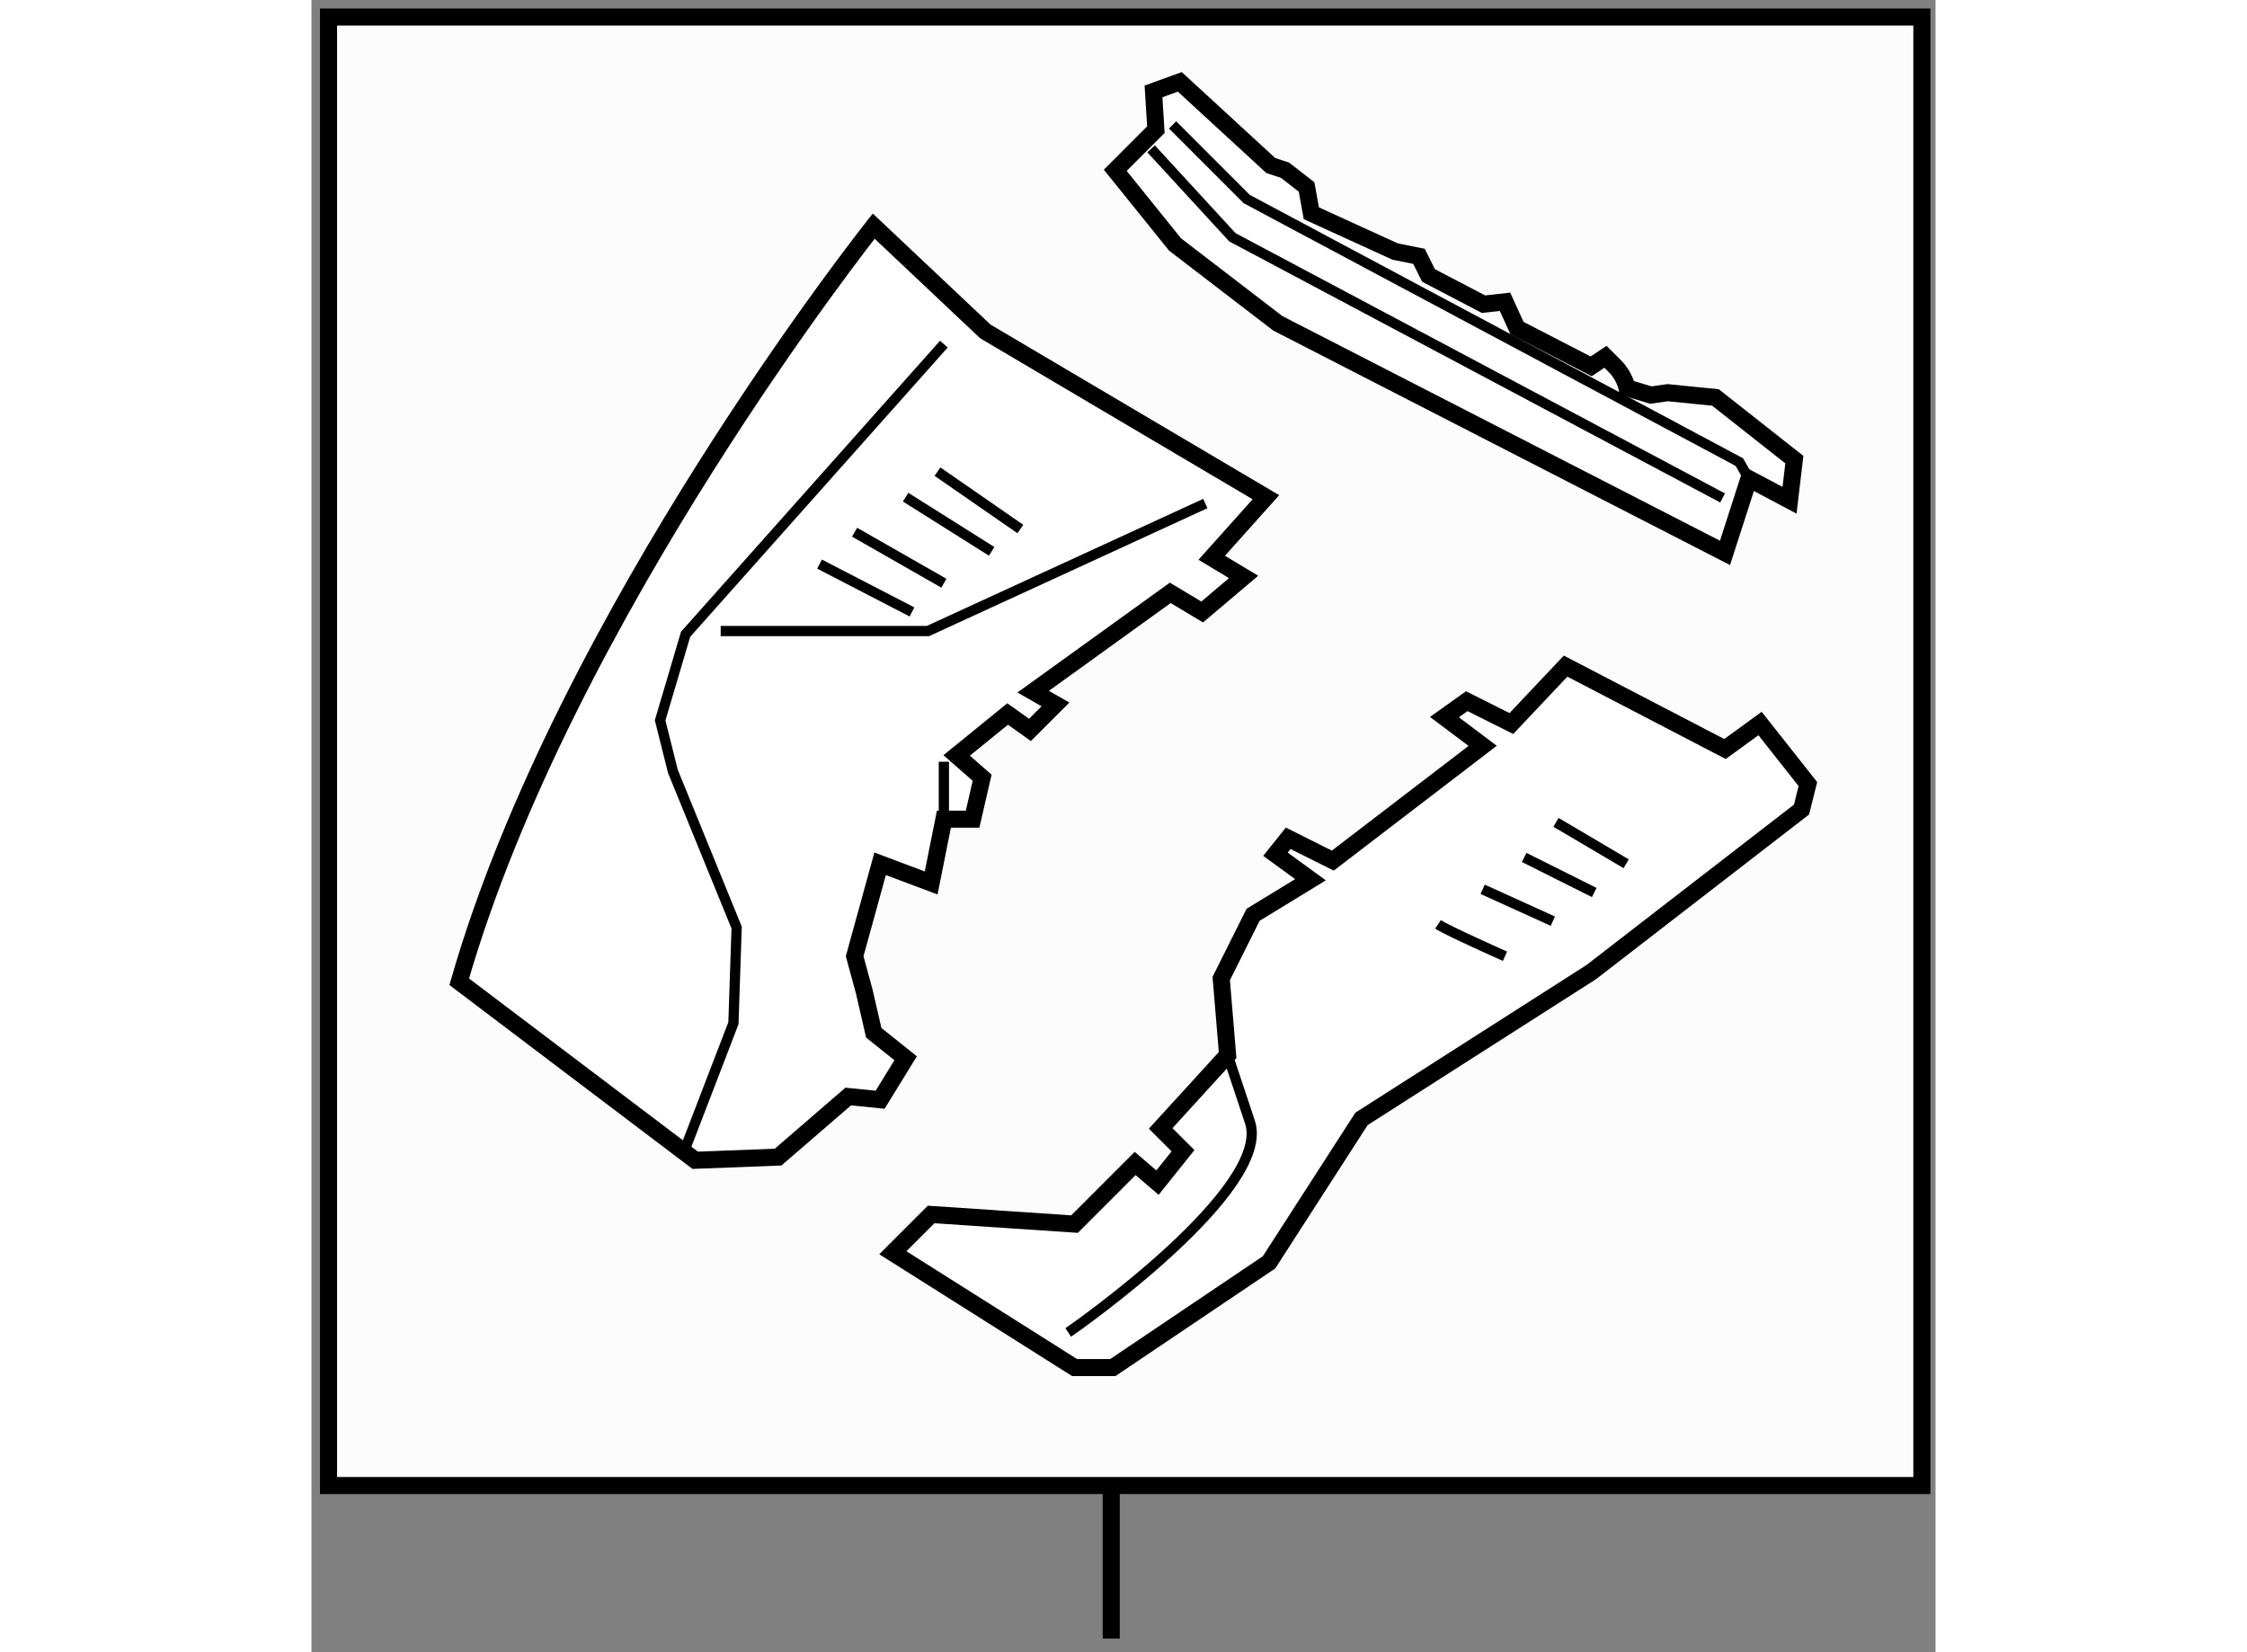
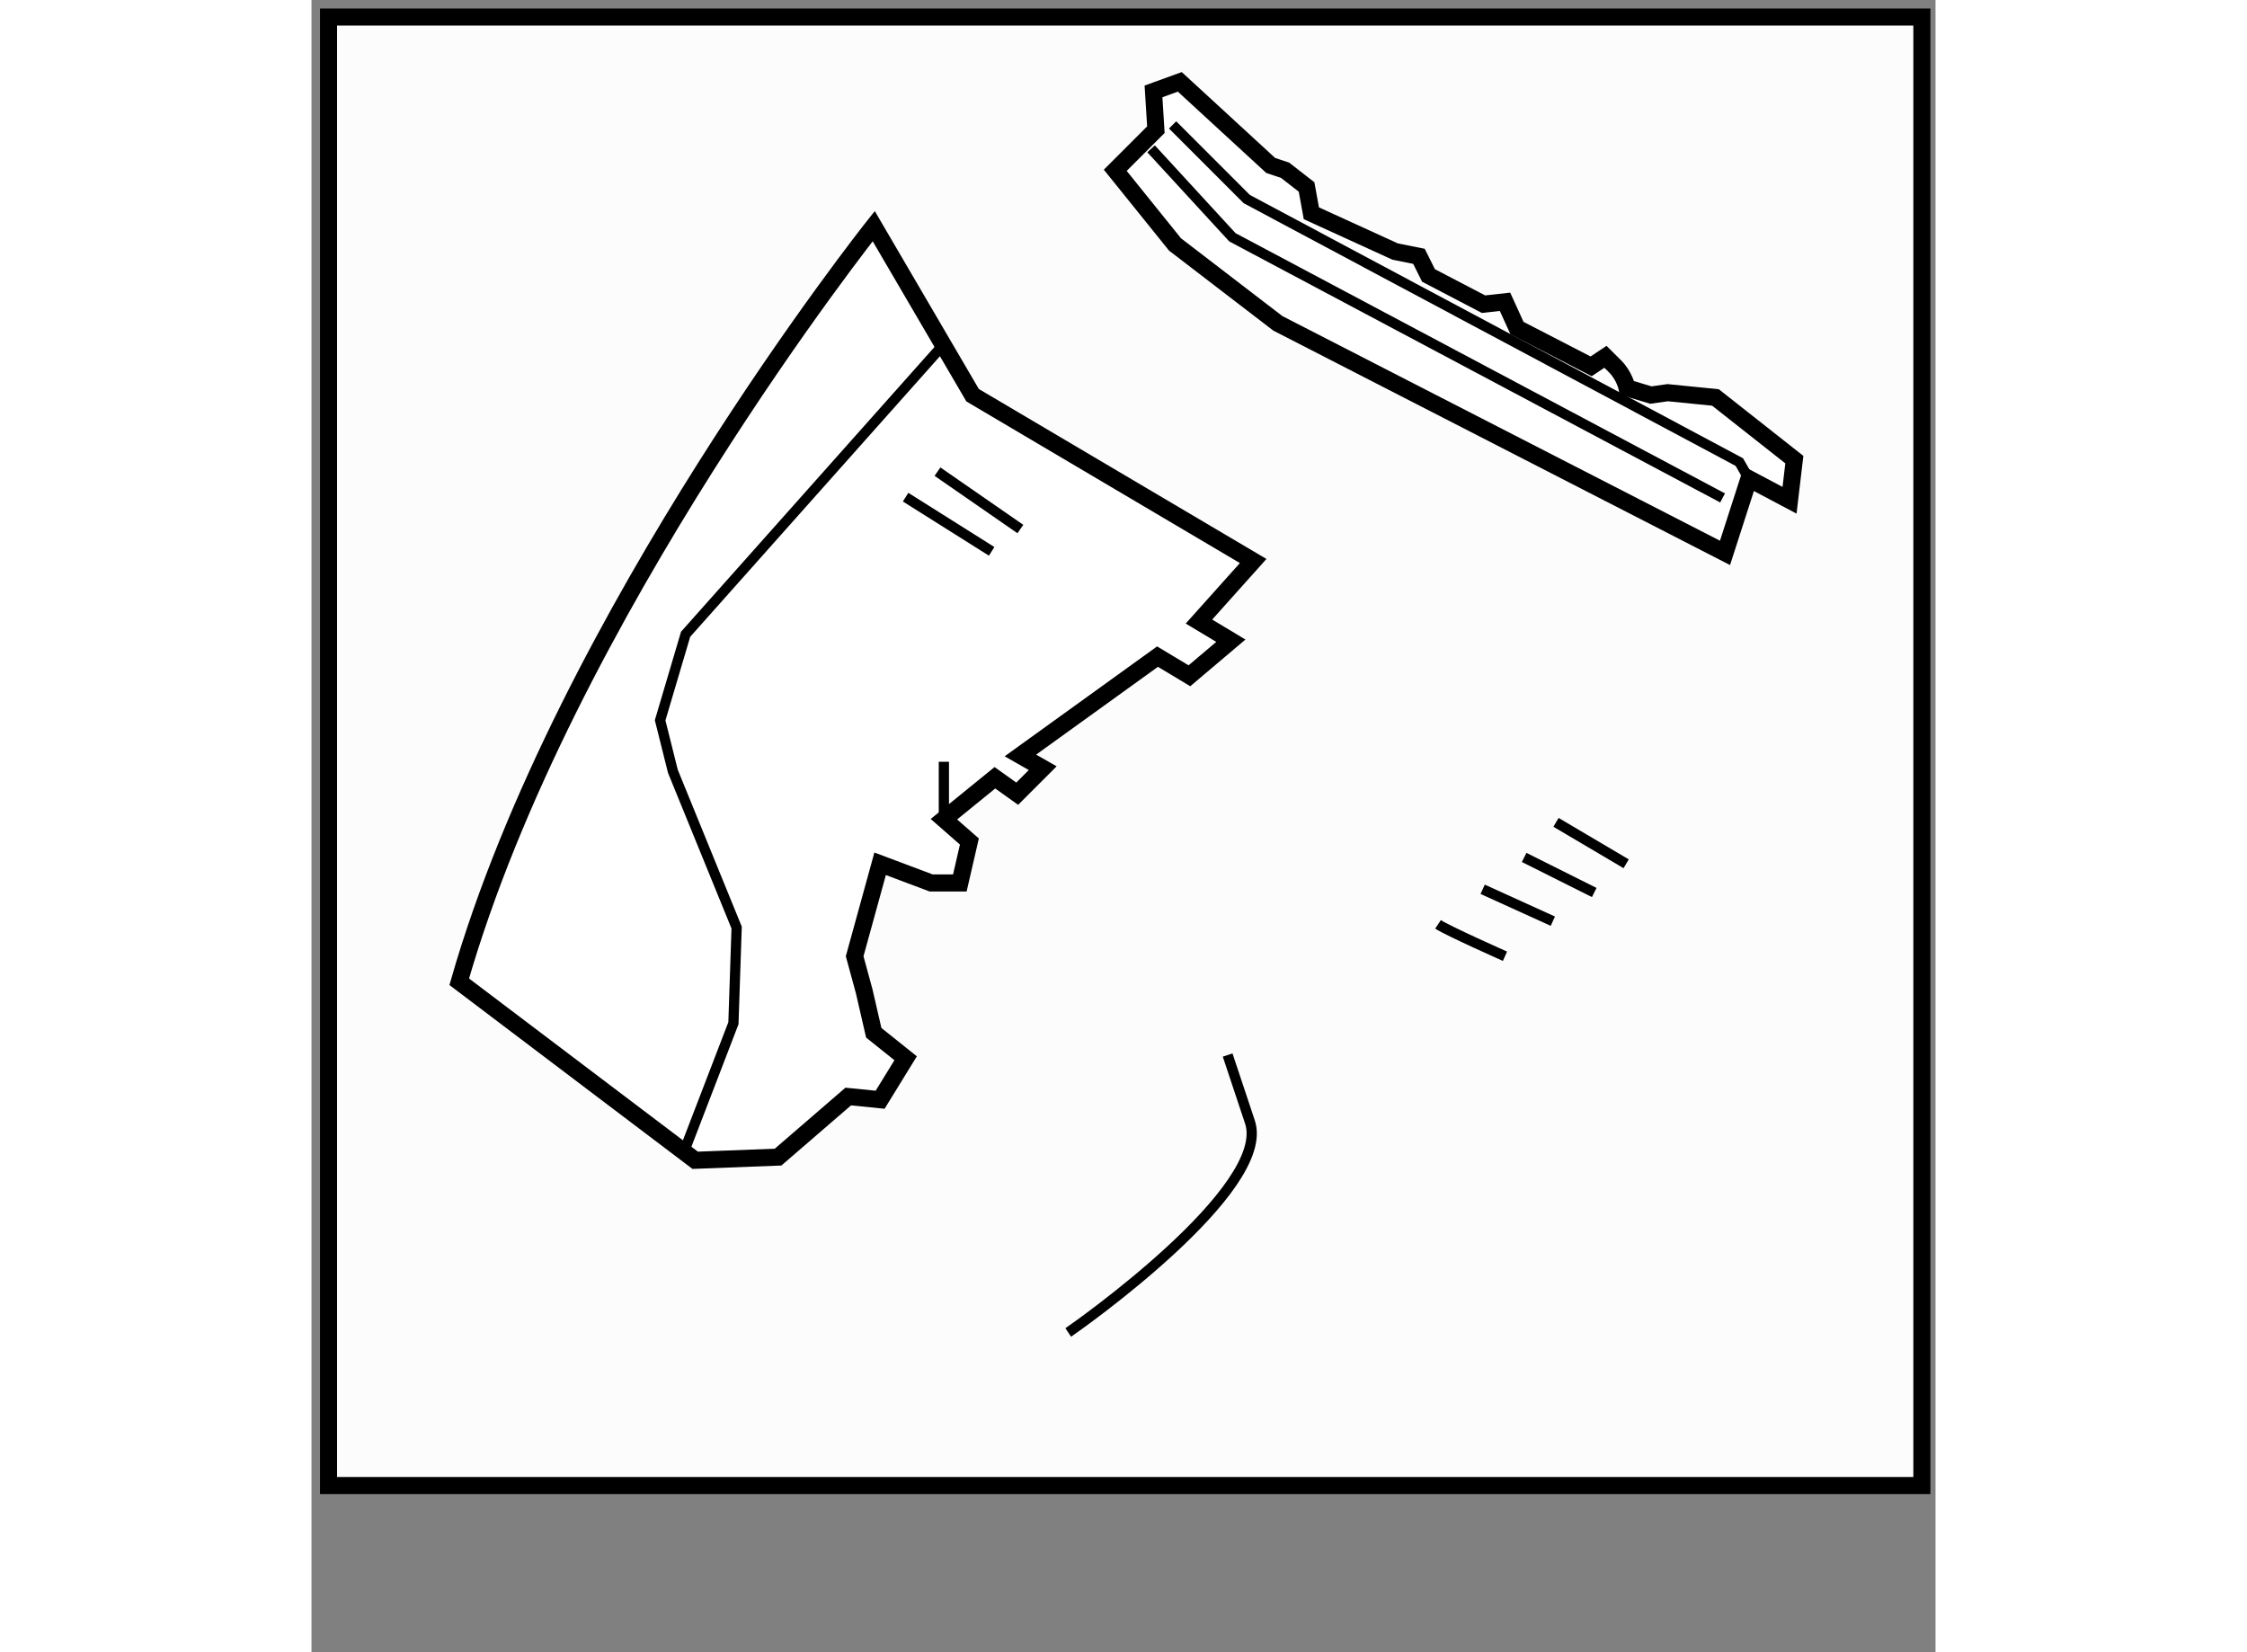
<svg xmlns="http://www.w3.org/2000/svg" version="1.1" x="0px" y="0px" width="244.8px" height="180px" viewBox="134.124 102.339 47.615 48.441" enable-background="new 0 0 244.8 180" xml:space="preserve">
  <rect x="134.124" y="102.339" width="47.615" height="48.441" fill="#808080" stroke="none" />
  <g>
    <rect x="134.624" y="102.839" fill="#FCFCFC" stroke="#000000" stroke-width="0.5" width="46.715" height="43.054" />
-     <line fill="none" stroke="#000000" stroke-width="0.5" x1="157.571" y1="145.963" x2="157.571" y2="150.38" />
  </g>
  <g>
-     <path fill="#FFFFFF" stroke="#000000" stroke-width="0.5" d="M150.608,108.969c0,0-9.067,11.404-12.152,22.154l6.918,5.234     l2.43-0.093l2.057-1.776l0.935,0.094l0.748-1.216l-0.935-0.748l-0.28-1.215l-0.28-1.028l0.747-2.711l1.496,0.562l0.374-1.87h0.841     l0.28-1.215l-0.747-0.654l1.495-1.215l0.654,0.467l0.748-0.748l-0.654-0.373l4.02-2.898l0.935,0.562l1.215-1.028l-0.935-0.562     l1.589-1.775l-8.226-4.861L150.608,108.969z" />
+     <path fill="#FFFFFF" stroke="#000000" stroke-width="0.5" d="M150.608,108.969c0,0-9.067,11.404-12.152,22.154l6.918,5.234     l2.43-0.093l2.057-1.776l0.935,0.094l0.748-1.216l-0.935-0.748l-0.28-1.215l-0.28-1.028l0.747-2.711l1.496,0.562h0.841     l0.28-1.215l-0.747-0.654l1.495-1.215l0.654,0.467l0.748-0.748l-0.654-0.373l4.02-2.898l0.935,0.562l1.215-1.028l-0.935-0.562     l1.589-1.775l-8.226-4.861L150.608,108.969z" />
    <polyline fill="none" stroke="#000000" stroke-width="0.3" points="152.665,112.428 145.093,120.935 144.346,123.458      144.72,124.953 146.589,129.534 146.495,132.338 145.093,135.983   " />
-     <polyline fill="none" stroke="#000000" stroke-width="0.3" points="146.121,120.841 152.197,120.841 160.33,117.102   " />
    <line fill="none" stroke="#000000" stroke-width="0.3" x1="152.665" y1="124.673" x2="152.665" y2="126.355" />
-     <line fill="none" stroke="#000000" stroke-width="0.3" x1="149.02" y1="118.878" x2="151.73" y2="120.28" />
-     <line fill="none" stroke="#000000" stroke-width="0.3" x1="150.048" y1="117.943" x2="152.665" y2="119.438" />
    <line fill="none" stroke="#000000" stroke-width="0.3" x1="151.543" y1="116.915" x2="154.066" y2="118.504" />
    <line fill="none" stroke="#000000" stroke-width="0.3" x1="152.478" y1="116.167" x2="154.908" y2="117.85" />
  </g>
  <g>
-     <polygon fill="#FFFFFF" stroke="#000000" stroke-width="0.5" points="151.169,139.068 152.291,137.946 156.497,138.228      158.273,136.451 158.928,137.012 159.676,136.077 159.021,135.423 160.984,133.272 160.797,131.029 161.731,129.16      163.414,128.132 162.386,127.384 162.76,126.917 164.068,127.571 168.462,124.206 167.341,123.364 167.995,122.897      169.304,123.552 170.893,121.869 175.566,124.299 176.595,123.552 177.997,125.327 177.81,126.075 171.641,130.843      164.91,135.143 162.199,139.349 157.619,142.434 156.497,142.434   " />
    <path fill="none" stroke="#000000" stroke-width="0.3" d="M156.311,141.405c0.28-0.187,5.982-4.206,5.328-6.169     c-0.654-1.964-0.654-1.964-0.654-1.964" />
    <path fill="none" stroke="#000000" stroke-width="0.3" d="M167.153,129.44c0.28,0.187,1.963,0.935,1.963,0.935" />
    <line fill="none" stroke="#000000" stroke-width="0.3" x1="168.462" y1="128.412" x2="170.519" y2="129.347" />
    <line fill="none" stroke="#000000" stroke-width="0.3" x1="169.678" y1="127.478" x2="171.733" y2="128.506" />
    <line fill="none" stroke="#000000" stroke-width="0.3" x1="170.612" y1="126.449" x2="172.669" y2="127.664" />
  </g>
  <g>
    <path fill="#FFFFFF" stroke="#000000" stroke-width="0.5" d="M159.582,104.739l-0.771,0.28l0.07,1.122l-1.191,1.191l1.752,2.174     l3.015,2.313l13.11,6.73l0.701-2.174l1.191,0.631l0.141-1.191l-2.313-1.823l-1.402-0.14l-0.491,0.07l-0.7-0.211     c0,0-0.07-0.351-0.351-0.631c-0.281-0.28-0.281-0.28-0.281-0.28l-0.42,0.28l-2.174-1.122l-0.351-0.771l-0.631,0.07l-1.612-0.842     l-0.28-0.561l-0.701-0.141l-2.454-1.121l-0.14-0.771l-0.631-0.491l-0.421-0.14L159.582,104.739z" />
    <polyline fill="none" stroke="#000000" stroke-width="0.3" points="158.74,106.702 161.124,109.296 175.496,116.938   " />
    <polyline fill="none" stroke="#000000" stroke-width="0.3" points="159.371,106.001 161.545,108.175 175.987,115.887      176.268,116.377   " />
  </g>
</svg>